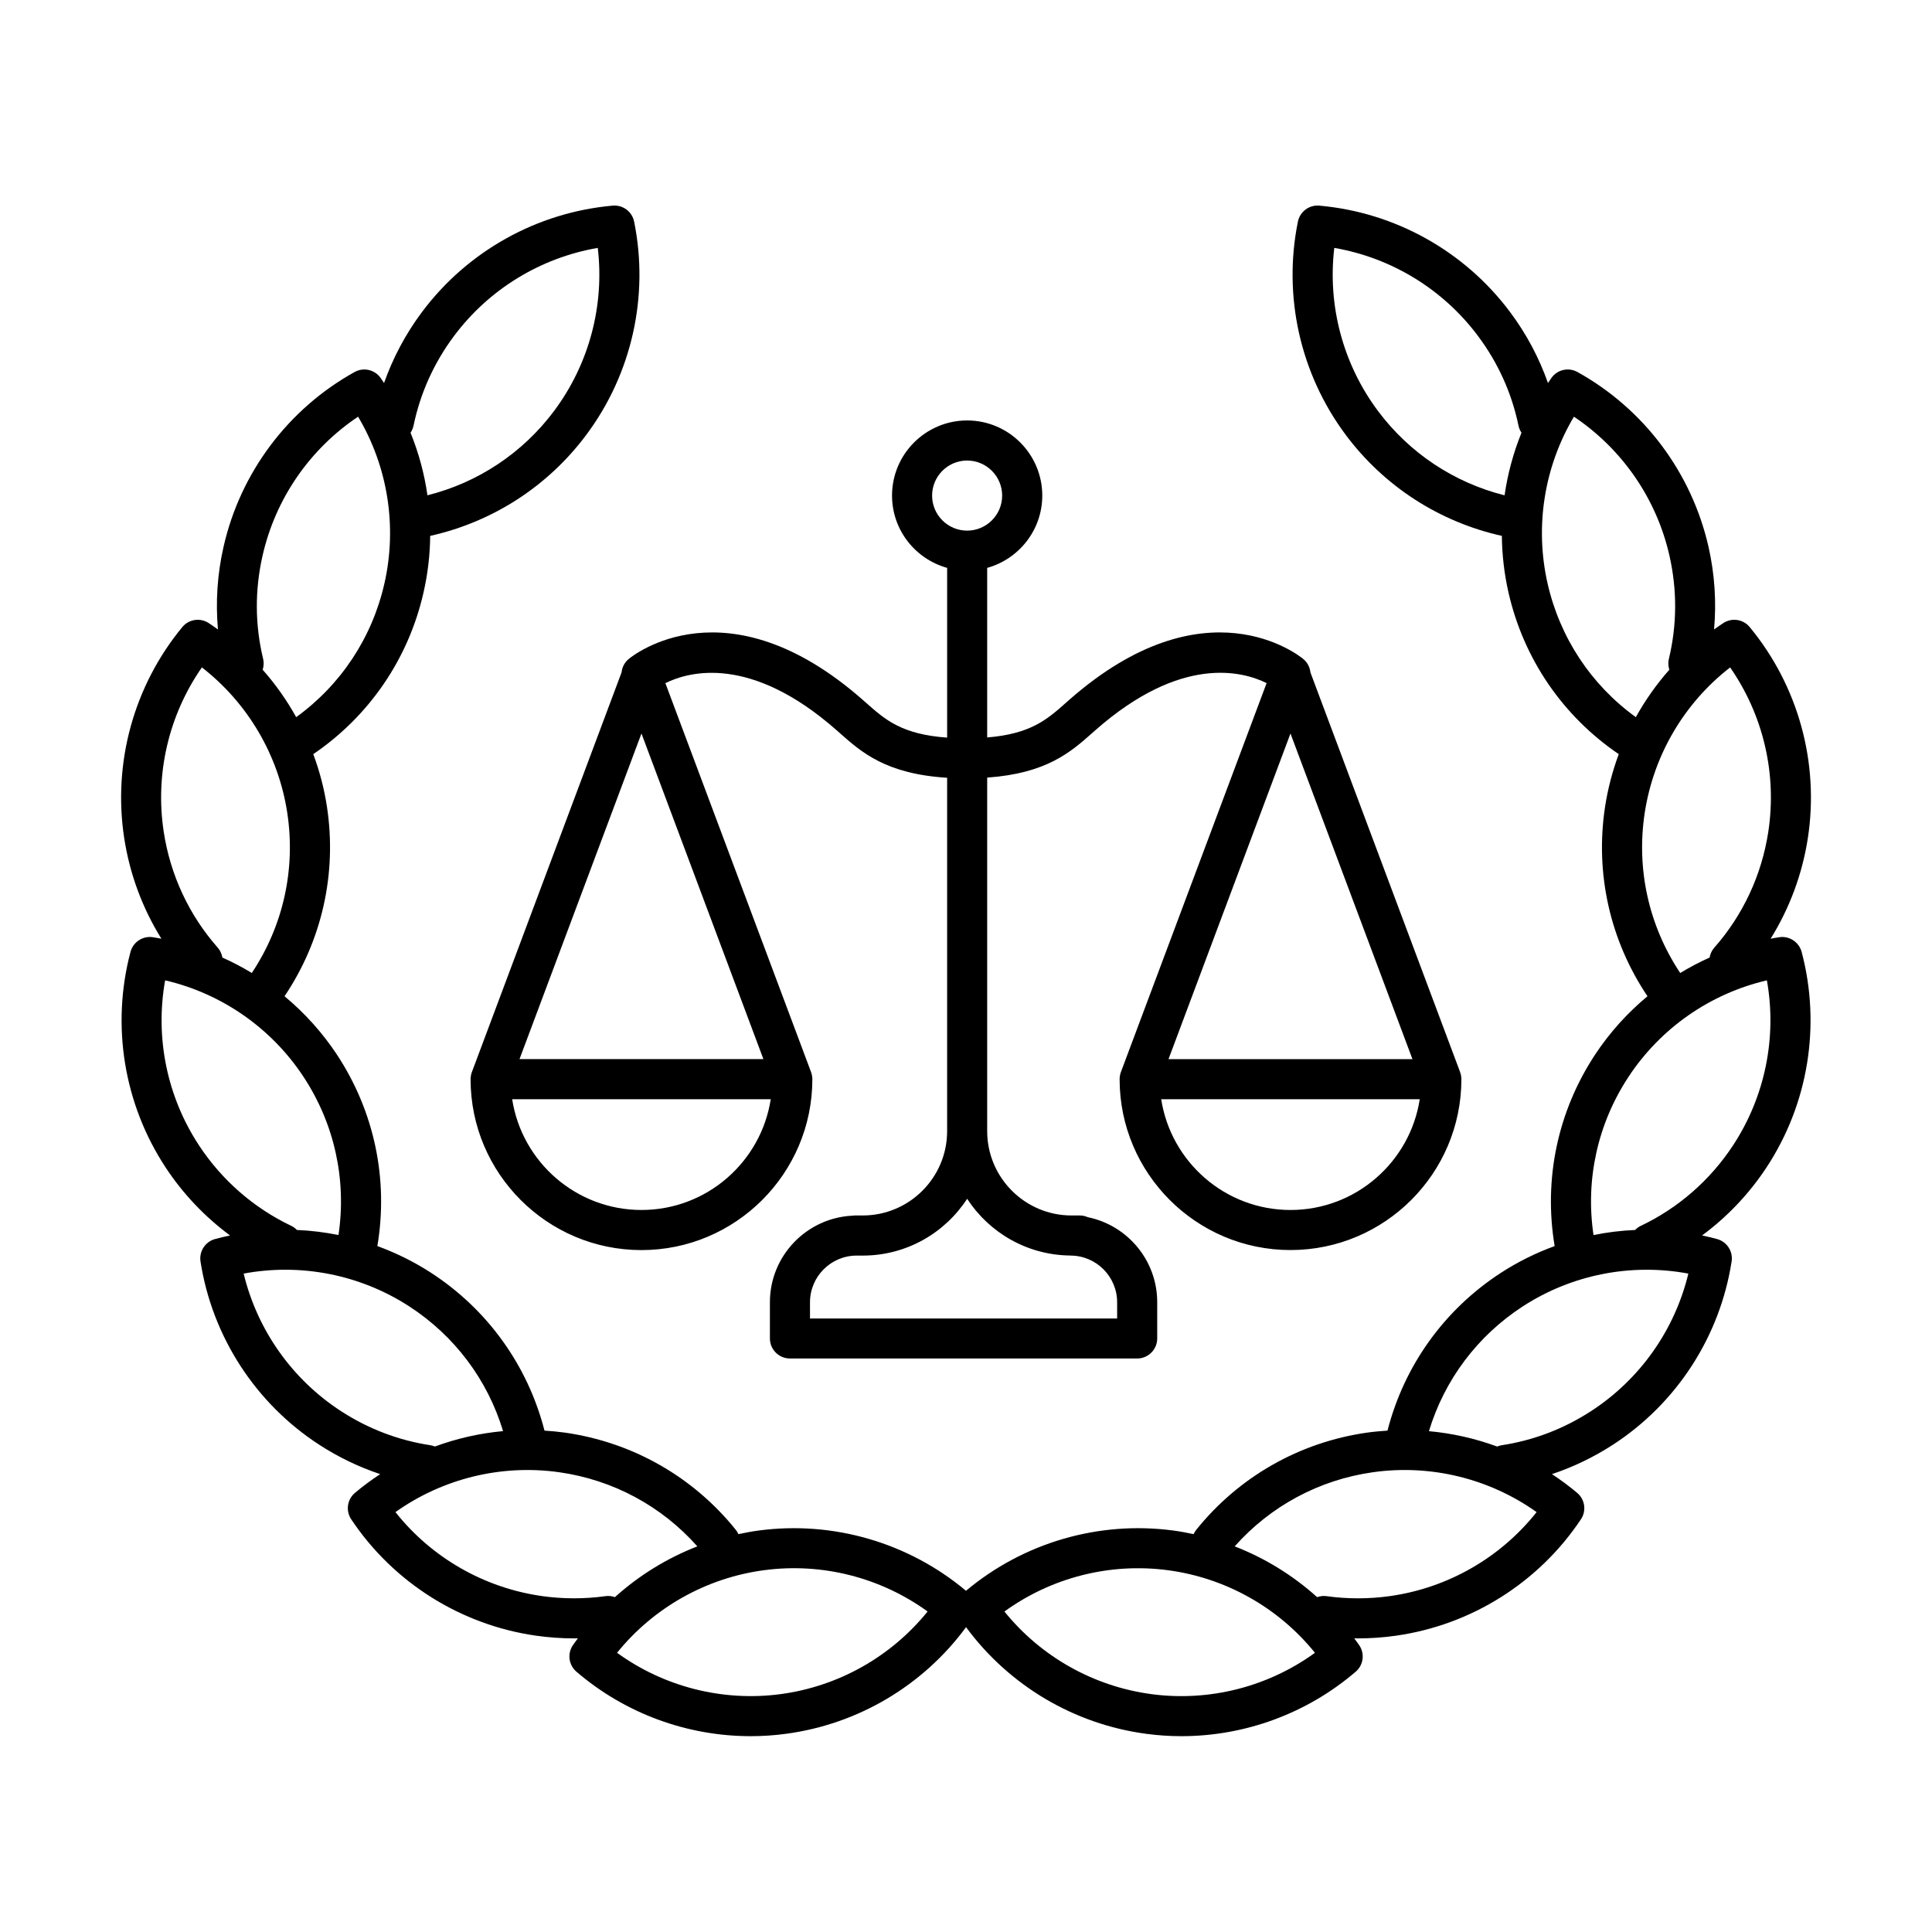
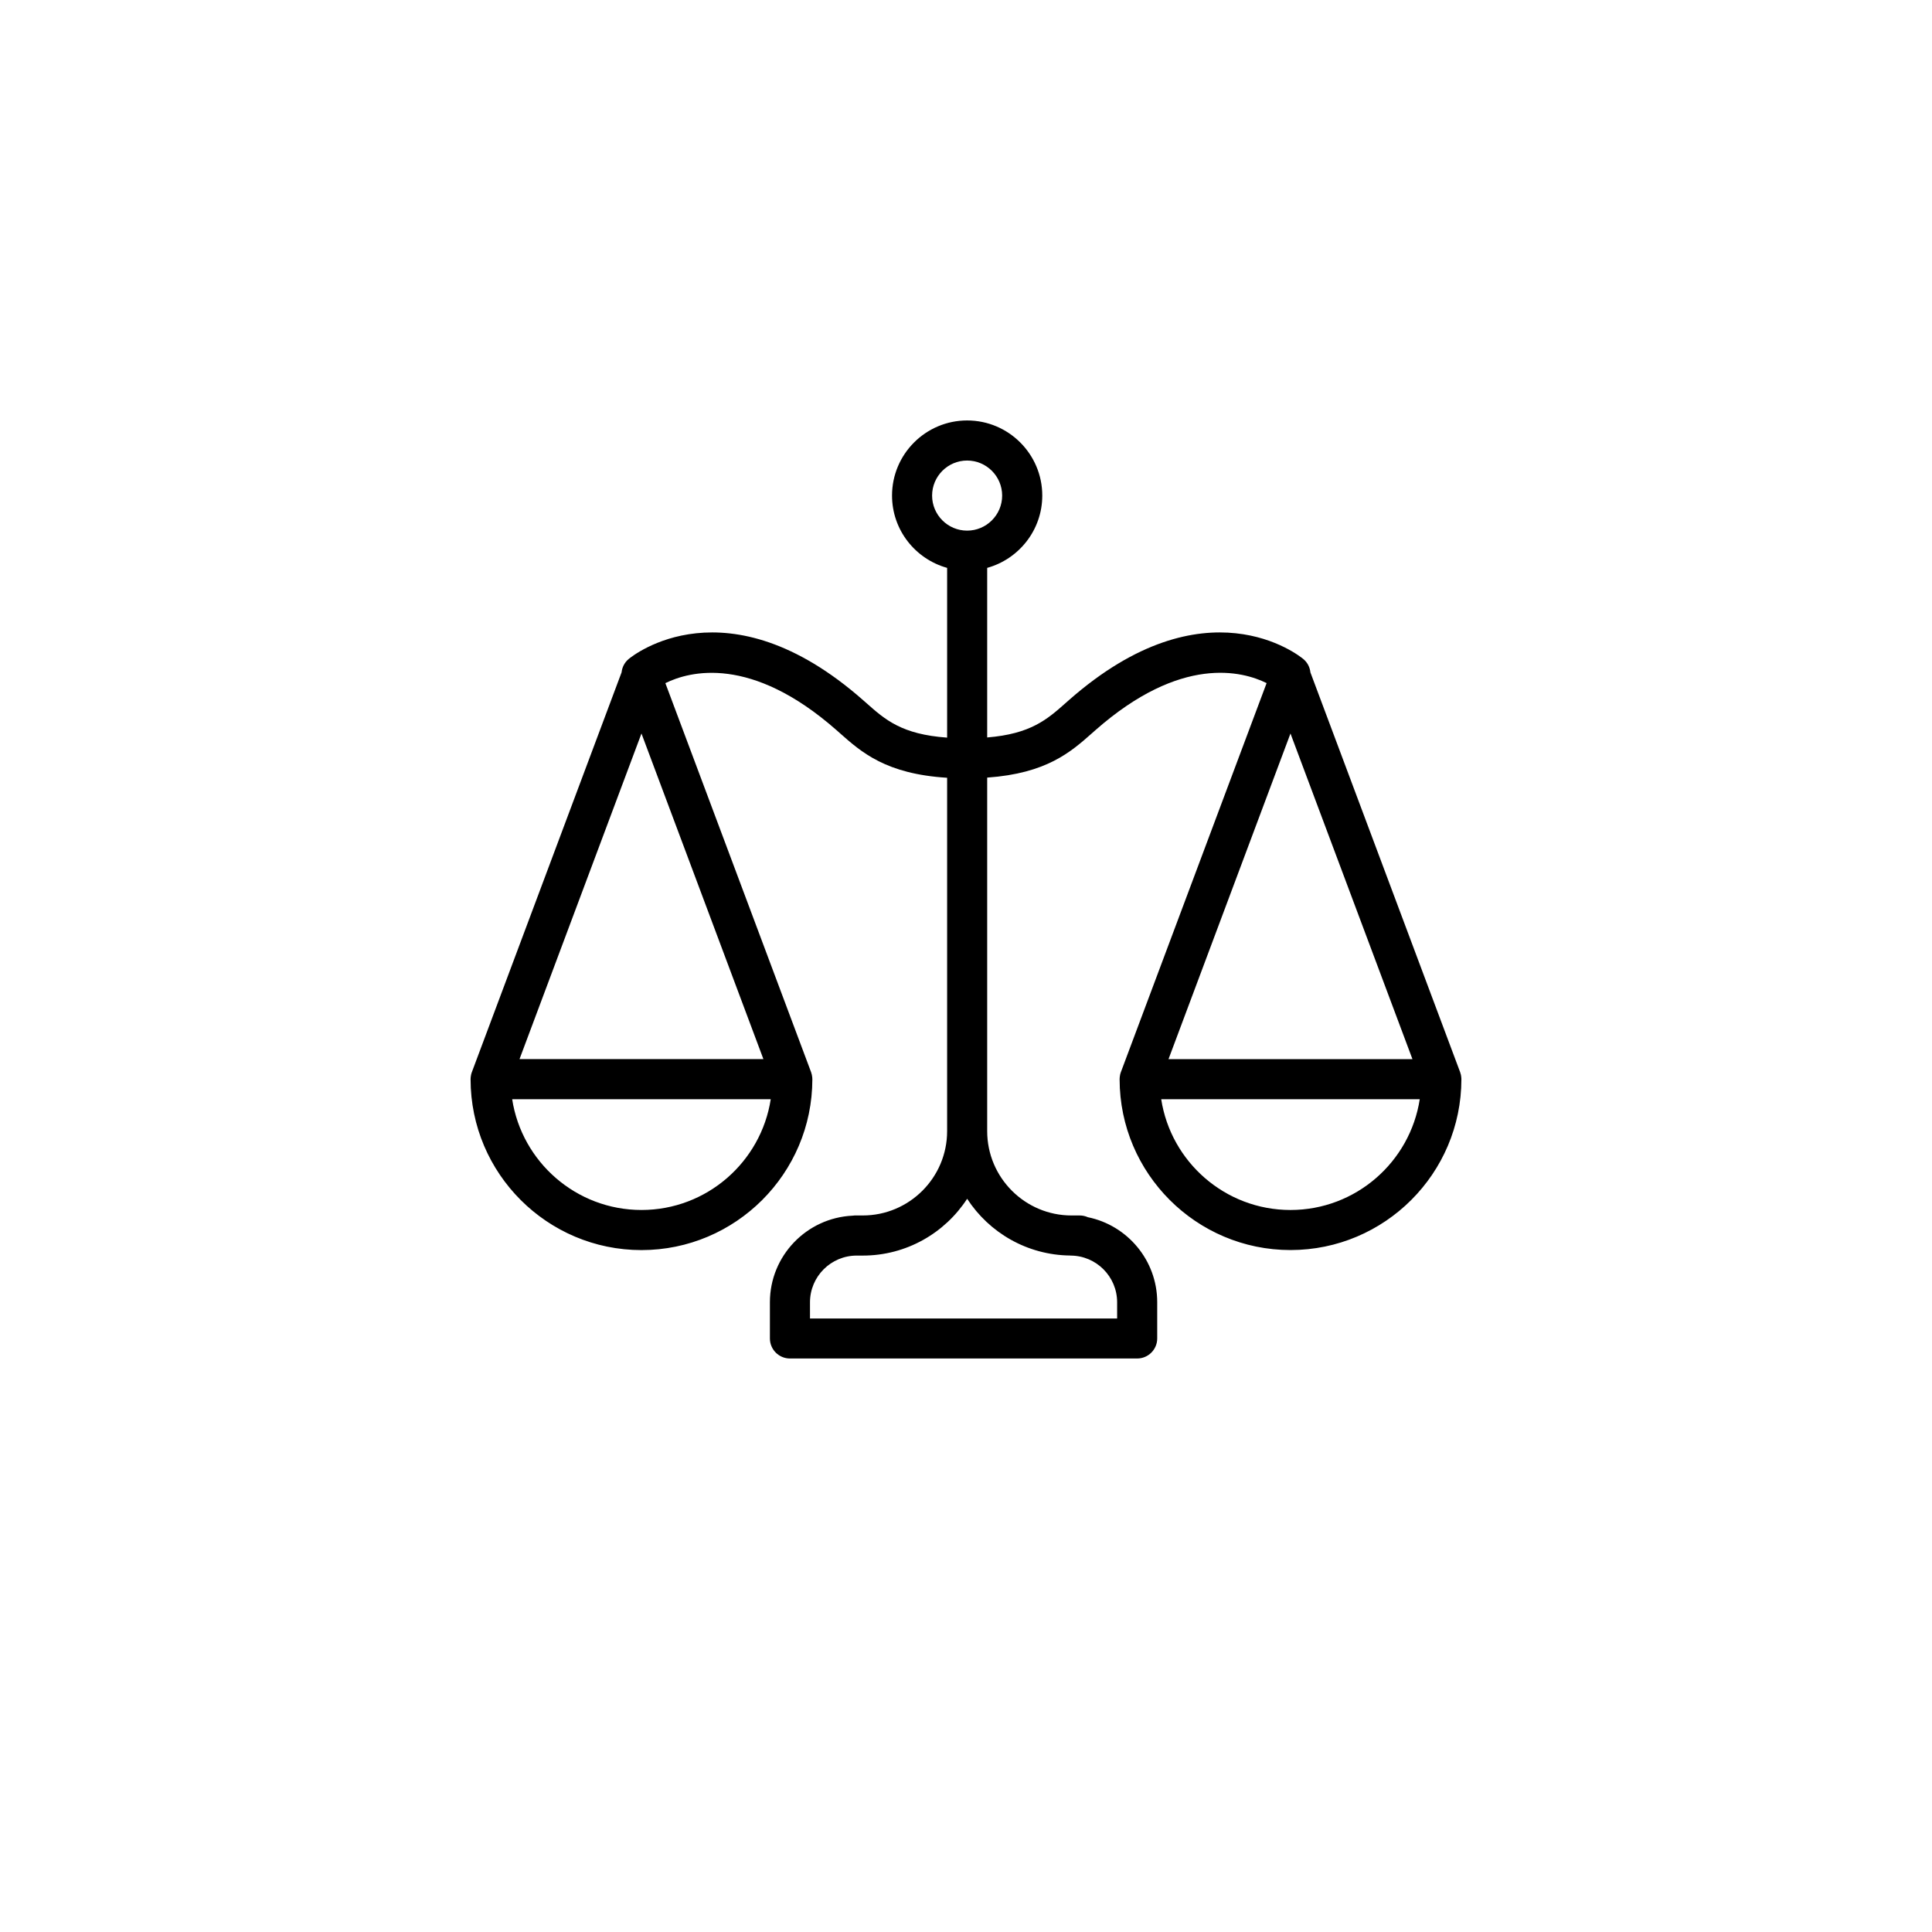
<svg xmlns="http://www.w3.org/2000/svg" fill="#000000" width="800px" height="800px" version="1.1" viewBox="144 144 512 512">
  <g>
    <path d="m308.73 322.17-39.684 105.96c-0.094 0.238-0.152 0.477-0.211 0.727-0.012 0.062-0.02 0.121-0.027 0.176-0.062 0.309-0.098 0.625-0.098 0.934 0 0.016-0.008 0.02-0.008 0.027 0 0.008 0.008 0.008 0.008 0.016v0.027c0.02 24.957 20.324 45.25 45.285 45.25 24.957 0 45.262-20.301 45.289-45.25v-0.027-0.016c0-0.008-0.004-0.012-0.004-0.027 0-0.309-0.035-0.625-0.102-0.934-0.004-0.062-0.012-0.117-0.023-0.176-0.059-0.246-0.129-0.484-0.207-0.727l-38.617-103.09c6.391-3.16 22.652-7.519 45.367 12.469l0.836 0.742c5.773 5.117 12.25 10.859 28.465 11.867v93.641c0 12.328-10.031 22.352-22.355 22.352h-2.164c-0.188 0-0.379 0.035-0.562 0.055-12.16 0.582-21.883 10.641-21.883 22.934v9.602c0 2.93 2.379 5.312 5.309 5.312h92.02c2.93 0 5.312-2.383 5.312-5.312v-9.602c0-11.102-7.906-20.387-18.383-22.527-0.668-0.301-1.383-0.461-2.16-0.461h-2.172c-12.32 0-22.344-10.031-22.344-22.352v-93.688c15.746-1.117 22.141-6.773 27.84-11.824l0.84-0.742c22.738-20.02 39.004-15.625 45.367-12.477l-38.617 103.09c-0.094 0.238-0.156 0.477-0.211 0.727-0.008 0.066-0.016 0.121-0.027 0.176-0.055 0.309-0.098 0.625-0.098 0.934v0.027 0.016 0.027c0.02 24.957 20.324 45.25 45.285 45.25 24.965 0 45.27-20.297 45.289-45.25v-0.027-0.016-0.027c-0.008-0.309-0.035-0.625-0.098-0.934-0.008-0.062-0.02-0.117-0.027-0.176-0.055-0.242-0.125-0.48-0.211-0.727l-39.672-105.92c-0.137-1.332-0.762-2.617-1.875-3.543-1.039-0.867-25.949-20.977-62.121 10.879l-0.867 0.766c-4.91 4.352-9.246 8.184-20.797 9.133v-44.941c8.402-2.336 14.598-10.031 14.598-19.164 0-10.977-8.93-19.906-19.91-19.906-10.973 0-19.906 8.922-19.906 19.906 0 9.141 6.195 16.828 14.602 19.164v44.984c-12.016-0.852-16.426-4.746-21.414-9.176l-0.871-0.766c-36.18-31.855-61.082-11.746-62.125-10.879-1.102 0.926-1.719 2.195-1.859 3.508zm177.26 142.49c-17.312 0-31.695-12.75-34.258-29.355h68.516c-2.559 16.605-16.938 29.355-34.258 29.355zm-32.32-39.98 32.32-86.293 32.324 86.293zm-26.094 52.047c0.035 0 0.062 0.016 0.098 0.016 6.828 0 12.379 5.551 12.379 12.379v4.289h-81.395v-4.289c0-6.828 5.551-12.379 12.379-12.379h1.609c11.578 0 21.777-6 27.66-15.055 5.816 8.949 15.852 14.906 27.27 15.039zm-36.559-201.39c0-5.117 4.164-9.289 9.281-9.289 5.121 0 9.285 4.172 9.285 9.289 0 5.117-4.164 9.285-9.285 9.285-5.117 0-9.281-4.168-9.281-9.285zm-77.02 189.32c-17.312 0-31.703-12.75-34.266-29.355h68.523c-2.559 16.605-16.941 29.355-34.258 29.355zm-32.32-39.98 32.32-86.293 32.316 86.293z" />
-     <path d="m615.52 392.37c-0.77 0.113-1.531 0.258-2.289 0.406 5.047-8.117 8.422-17.199 9.883-26.773 3.035-19.934-2.586-40.273-15.422-55.82-1.715-2.09-4.731-2.543-6.996-1.066-0.832 0.547-1.641 1.121-2.453 1.695 0.652-7.281 0.176-14.613-1.469-21.895-4.461-19.66-17.109-36.551-34.73-46.328-2.363-1.316-5.34-0.645-6.902 1.562-0.316 0.441-0.605 0.902-0.91 1.352-2.363-6.691-5.699-12.992-10.031-18.789-12.062-16.156-30.488-26.438-50.57-28.219-2.691-0.238-5.129 1.582-5.672 4.234-4.008 19.75 0.609 40.348 12.664 56.504 10.191 13.656 24.836 23.094 41.383 26.781 0.051 4.977 0.625 9.98 1.738 14.918 3.988 17.609 14.359 32.801 29.242 42.926-1.664 4.488-2.894 9.164-3.633 13.965-2.684 17.648 1.32 35.422 11.246 50.191-5.32 4.422-10.031 9.621-13.906 15.504-9.906 15.039-13.668 33.004-10.695 50.703-4.941 1.805-9.711 4.152-14.188 7.055-15.016 9.73-25.676 24.574-30.109 41.852-1.809 0.121-3.617 0.281-5.418 0.531-17.902 2.547-33.988 11.699-45.293 25.789-0.281 0.348-0.492 0.727-0.68 1.113-1.781-0.379-3.582-0.723-5.406-0.961-19.723-2.621-39.676 3.211-54.906 15.973-15.223-12.762-35.184-18.594-54.91-15.973-1.82 0.238-3.621 0.582-5.402 0.961-0.176-0.395-0.391-0.766-0.672-1.113-11.305-14.09-27.395-23.238-45.301-25.789-1.809-0.25-3.617-0.418-5.418-0.531-4.438-17.277-15.098-32.121-30.102-41.852-4.484-2.902-9.254-5.25-14.188-7.055 2.973-17.699-0.793-35.664-10.695-50.703-3.883-5.883-8.594-11.082-13.906-15.504 9.926-14.77 13.926-32.551 11.242-50.191-0.73-4.809-1.953-9.484-3.629-13.965 14.879-10.125 25.258-25.316 29.238-42.926 1.121-4.938 1.699-9.941 1.746-14.918 16.547-3.688 31.191-13.125 41.375-26.781 12.062-16.156 16.672-36.746 12.672-56.504-0.539-2.652-2.984-4.473-5.676-4.234-20.074 1.781-38.508 12.07-50.562 28.219-4.332 5.797-7.668 12.098-10.039 18.789-0.301-0.449-0.594-0.91-0.91-1.352-1.57-2.199-4.535-2.875-6.894-1.562-17.621 9.785-30.281 26.676-34.73 46.328-1.656 7.281-2.125 14.613-1.48 21.895-0.805-0.574-1.613-1.148-2.453-1.695-2.258-1.477-5.277-1.023-6.996 1.066-12.824 15.547-18.445 35.887-15.41 55.82 1.457 9.574 4.828 18.656 9.875 26.773-0.758-0.148-1.523-0.293-2.285-0.406-2.664-0.398-5.215 1.281-5.91 3.894-5.156 19.48-1.766 40.316 9.324 57.145 4.609 7.004 10.402 13.074 17.059 18-1.324 0.281-2.656 0.594-3.981 0.953-2.602 0.715-4.254 3.273-3.848 5.945 3.106 19.918 14.586 37.621 31.504 48.59 5.09 3.297 10.48 5.883 16.113 7.762-2.312 1.52-4.547 3.168-6.684 4.969-2.07 1.738-2.492 4.758-0.996 7 11.184 16.773 29.051 28.008 49 30.848 3.356 0.469 6.715 0.715 10.07 0.715 0.336 0 0.664-0.012 0.996-0.02-0.441 0.609-0.891 1.203-1.316 1.828-1.523 2.234-1.117 5.258 0.938 7.016 12.918 11.09 29.355 17.09 46.188 17.09 3.102 0 6.219-0.203 9.324-0.625 19.113-2.539 36.363-12.797 47.742-28.262 11.391 15.465 28.641 25.723 47.746 28.262 3.113 0.422 6.227 0.625 9.324 0.625 16.836 0 33.277-6.008 46.195-17.09 2.055-1.758 2.453-4.781 0.93-7.016-0.426-0.625-0.875-1.219-1.316-1.828 0.336 0.008 0.668 0.02 1.004 0.02 3.356 0 6.715-0.238 10.062-0.715 19.965-2.84 37.82-14.082 49.008-30.848 1.5-2.242 1.07-5.262-1.004-7-2.137-1.801-4.371-3.449-6.676-4.969 5.633-1.887 11.023-4.473 16.113-7.762 16.918-10.961 28.398-28.672 31.496-48.59 0.422-2.672-1.242-5.231-3.848-5.945-1.316-0.359-2.648-0.672-3.981-0.953 6.66-4.926 12.445-10.996 17.059-18 11.09-16.828 14.488-37.664 9.328-57.145-0.715-2.621-3.273-4.293-5.93-3.894zm-361.93-135.56c1.793-8.625 5.402-16.625 10.715-23.75 9.266-12.414 22.957-20.754 38.109-23.363 1.809 15.266-2.285 30.762-11.551 43.176-8.328 11.164-20.164 19.023-33.586 22.387-0.809-5.684-2.312-11.242-4.481-16.582 0.363-0.555 0.645-1.172 0.793-1.867zm-40.008 34.445c3.414-15.098 12.531-28.281 25.316-36.828 7.856 13.215 10.41 29.039 6.988 44.145-3.254 14.395-11.523 26.891-23.395 35.484-2.496-4.5-5.469-8.711-8.883-12.574 0.289-0.895 0.359-1.879 0.129-2.852-2.176-9.027-2.231-18.238-0.156-27.375zm-11.879 103.88c-7.625-8.641-12.582-19.277-14.32-30.742-2.332-15.316 1.34-30.91 10.121-43.527 12.133 9.43 20.297 23.223 22.625 38.543 2.269 14.91-1.066 29.93-9.398 42.441-2.508-1.523-5.109-2.887-7.793-4.086-0.164-0.941-0.562-1.852-1.234-2.629zm-4.941 52.441c-8.523-12.941-11.707-28.648-9-43.777 14.969 3.488 28.148 12.621 36.664 25.555 8.207 12.453 11.457 27.277 9.277 41.945-3.629-0.734-7.309-1.191-11.016-1.344-0.43-0.441-0.918-0.82-1.508-1.094-9.895-4.711-18.344-12.07-24.418-21.285zm61.293 79.426c-8.445-1.289-16.414-4.32-23.656-9.016-12.992-8.426-22.219-21.531-25.828-36.473 15.113-2.812 30.84 0.242 43.844 8.668 12.031 7.793 20.789 19.457 24.902 33.082-6.184 0.566-12.254 1.941-18.062 4.078-0.379-0.152-0.777-0.27-1.199-0.34zm29.508 39.965c-15.336-2.188-29.215-10.191-38.766-22.242 12.531-8.906 28.09-12.734 43.426-10.562 14.227 2.019 27.105 8.957 36.582 19.641-8.035 3.117-15.441 7.688-21.848 13.457-0.773-0.273-1.613-0.391-2.481-0.266-5.586 0.777-11.281 0.77-16.914-0.027zm63.297 25.996c-15.348 2.039-30.883-1.93-43.336-10.957 9.664-11.957 23.613-19.848 38.961-21.887 15.359-2.047 30.883 1.926 43.34 10.945-9.668 11.965-23.613 19.852-38.965 21.898zm158.29-340.09c-9.266-12.414-13.359-27.91-11.551-43.176 15.145 2.609 28.836 10.949 38.102 23.363 5.324 7.125 8.926 15.117 10.719 23.75 0.148 0.695 0.422 1.32 0.789 1.871-2.16 5.344-3.668 10.906-4.481 16.586-13.414-3.371-25.254-11.23-33.578-22.395zm44.961 45.699c-3.414-15.105-0.867-30.93 6.996-44.145 12.777 8.547 21.895 21.73 25.316 36.828 2.066 9.137 2.008 18.348-0.156 27.375-0.238 0.98-0.16 1.957 0.129 2.852-3.414 3.863-6.387 8.074-8.883 12.574-11.879-8.594-20.137-21.09-23.402-35.484zm25.758 60.844c2.336-15.32 10.484-29.117 22.633-38.543 8.773 12.617 12.453 28.211 10.121 43.527-1.746 11.465-6.695 22.094-14.32 30.742-0.68 0.77-1.074 1.68-1.242 2.625-2.684 1.199-5.285 2.566-7.785 4.09-8.336-12.52-11.684-27.535-9.406-42.441zm-130.72 233.55c-15.352-2.047-29.312-9.934-38.965-21.898 12.441-9.012 27.965-12.988 43.328-10.945 15.352 2.039 29.309 9.93 38.965 21.887-12.449 9.027-27.973 12.996-43.328 10.957zm63.297-25.996c-5.644 0.797-11.324 0.805-16.906 0.027-0.867-0.125-1.711-0.008-2.488 0.266-6.406-5.773-13.809-10.34-21.848-13.457 9.477-10.676 22.352-17.621 36.586-19.641 15.336-2.18 30.898 1.648 43.43 10.562-9.562 12.051-23.438 20.055-38.773 22.242zm53.156-48.98c-7.242 4.695-15.203 7.731-23.656 9.016-0.426 0.07-0.812 0.188-1.191 0.34-5.809-2.137-11.879-3.508-18.07-4.07 4.121-13.617 12.875-25.289 24.902-33.09 12.996-8.426 28.738-11.488 43.844-8.668-3.602 14.934-12.82 28.047-25.828 36.473zm37.645-70.41c-6.07 9.215-14.516 16.574-24.426 21.285-0.582 0.273-1.07 0.66-1.508 1.094-3.699 0.152-7.387 0.609-11.016 1.344-2.18-14.676 1.078-29.492 9.285-41.945 8.523-12.941 21.691-22.066 36.664-25.555 2.699 15.129-0.484 30.836-9 43.777z" />
  </g>
</svg>